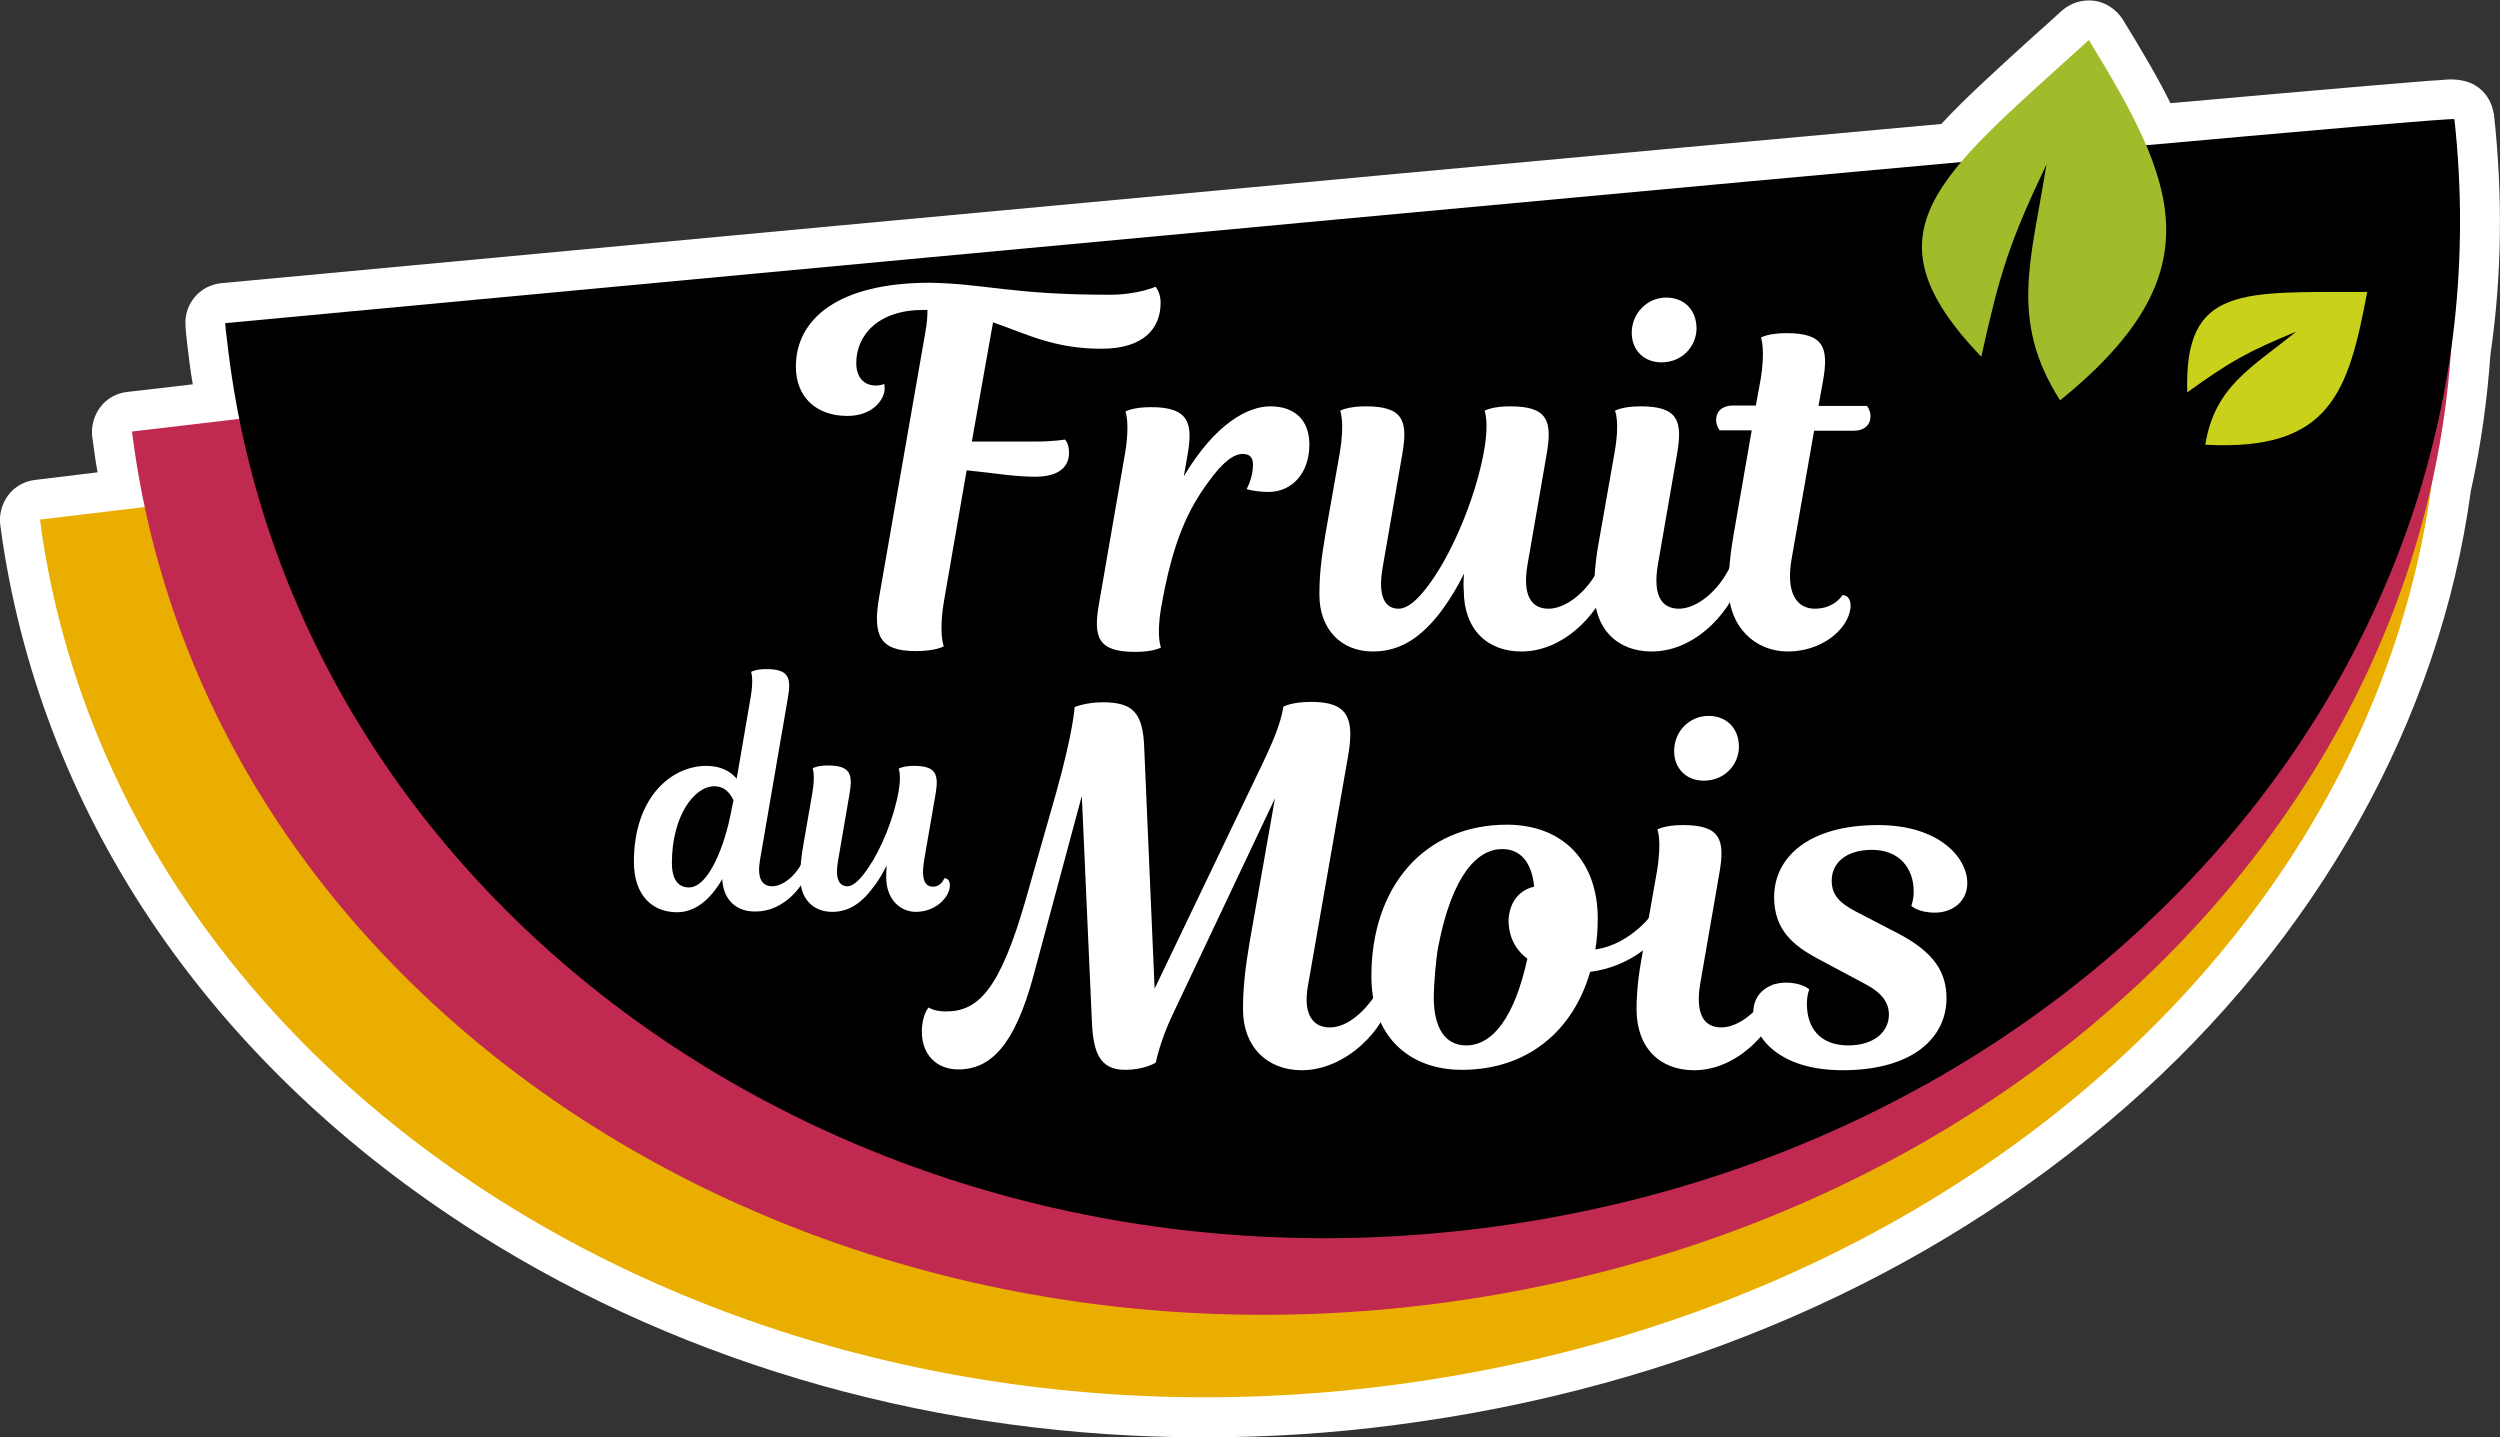
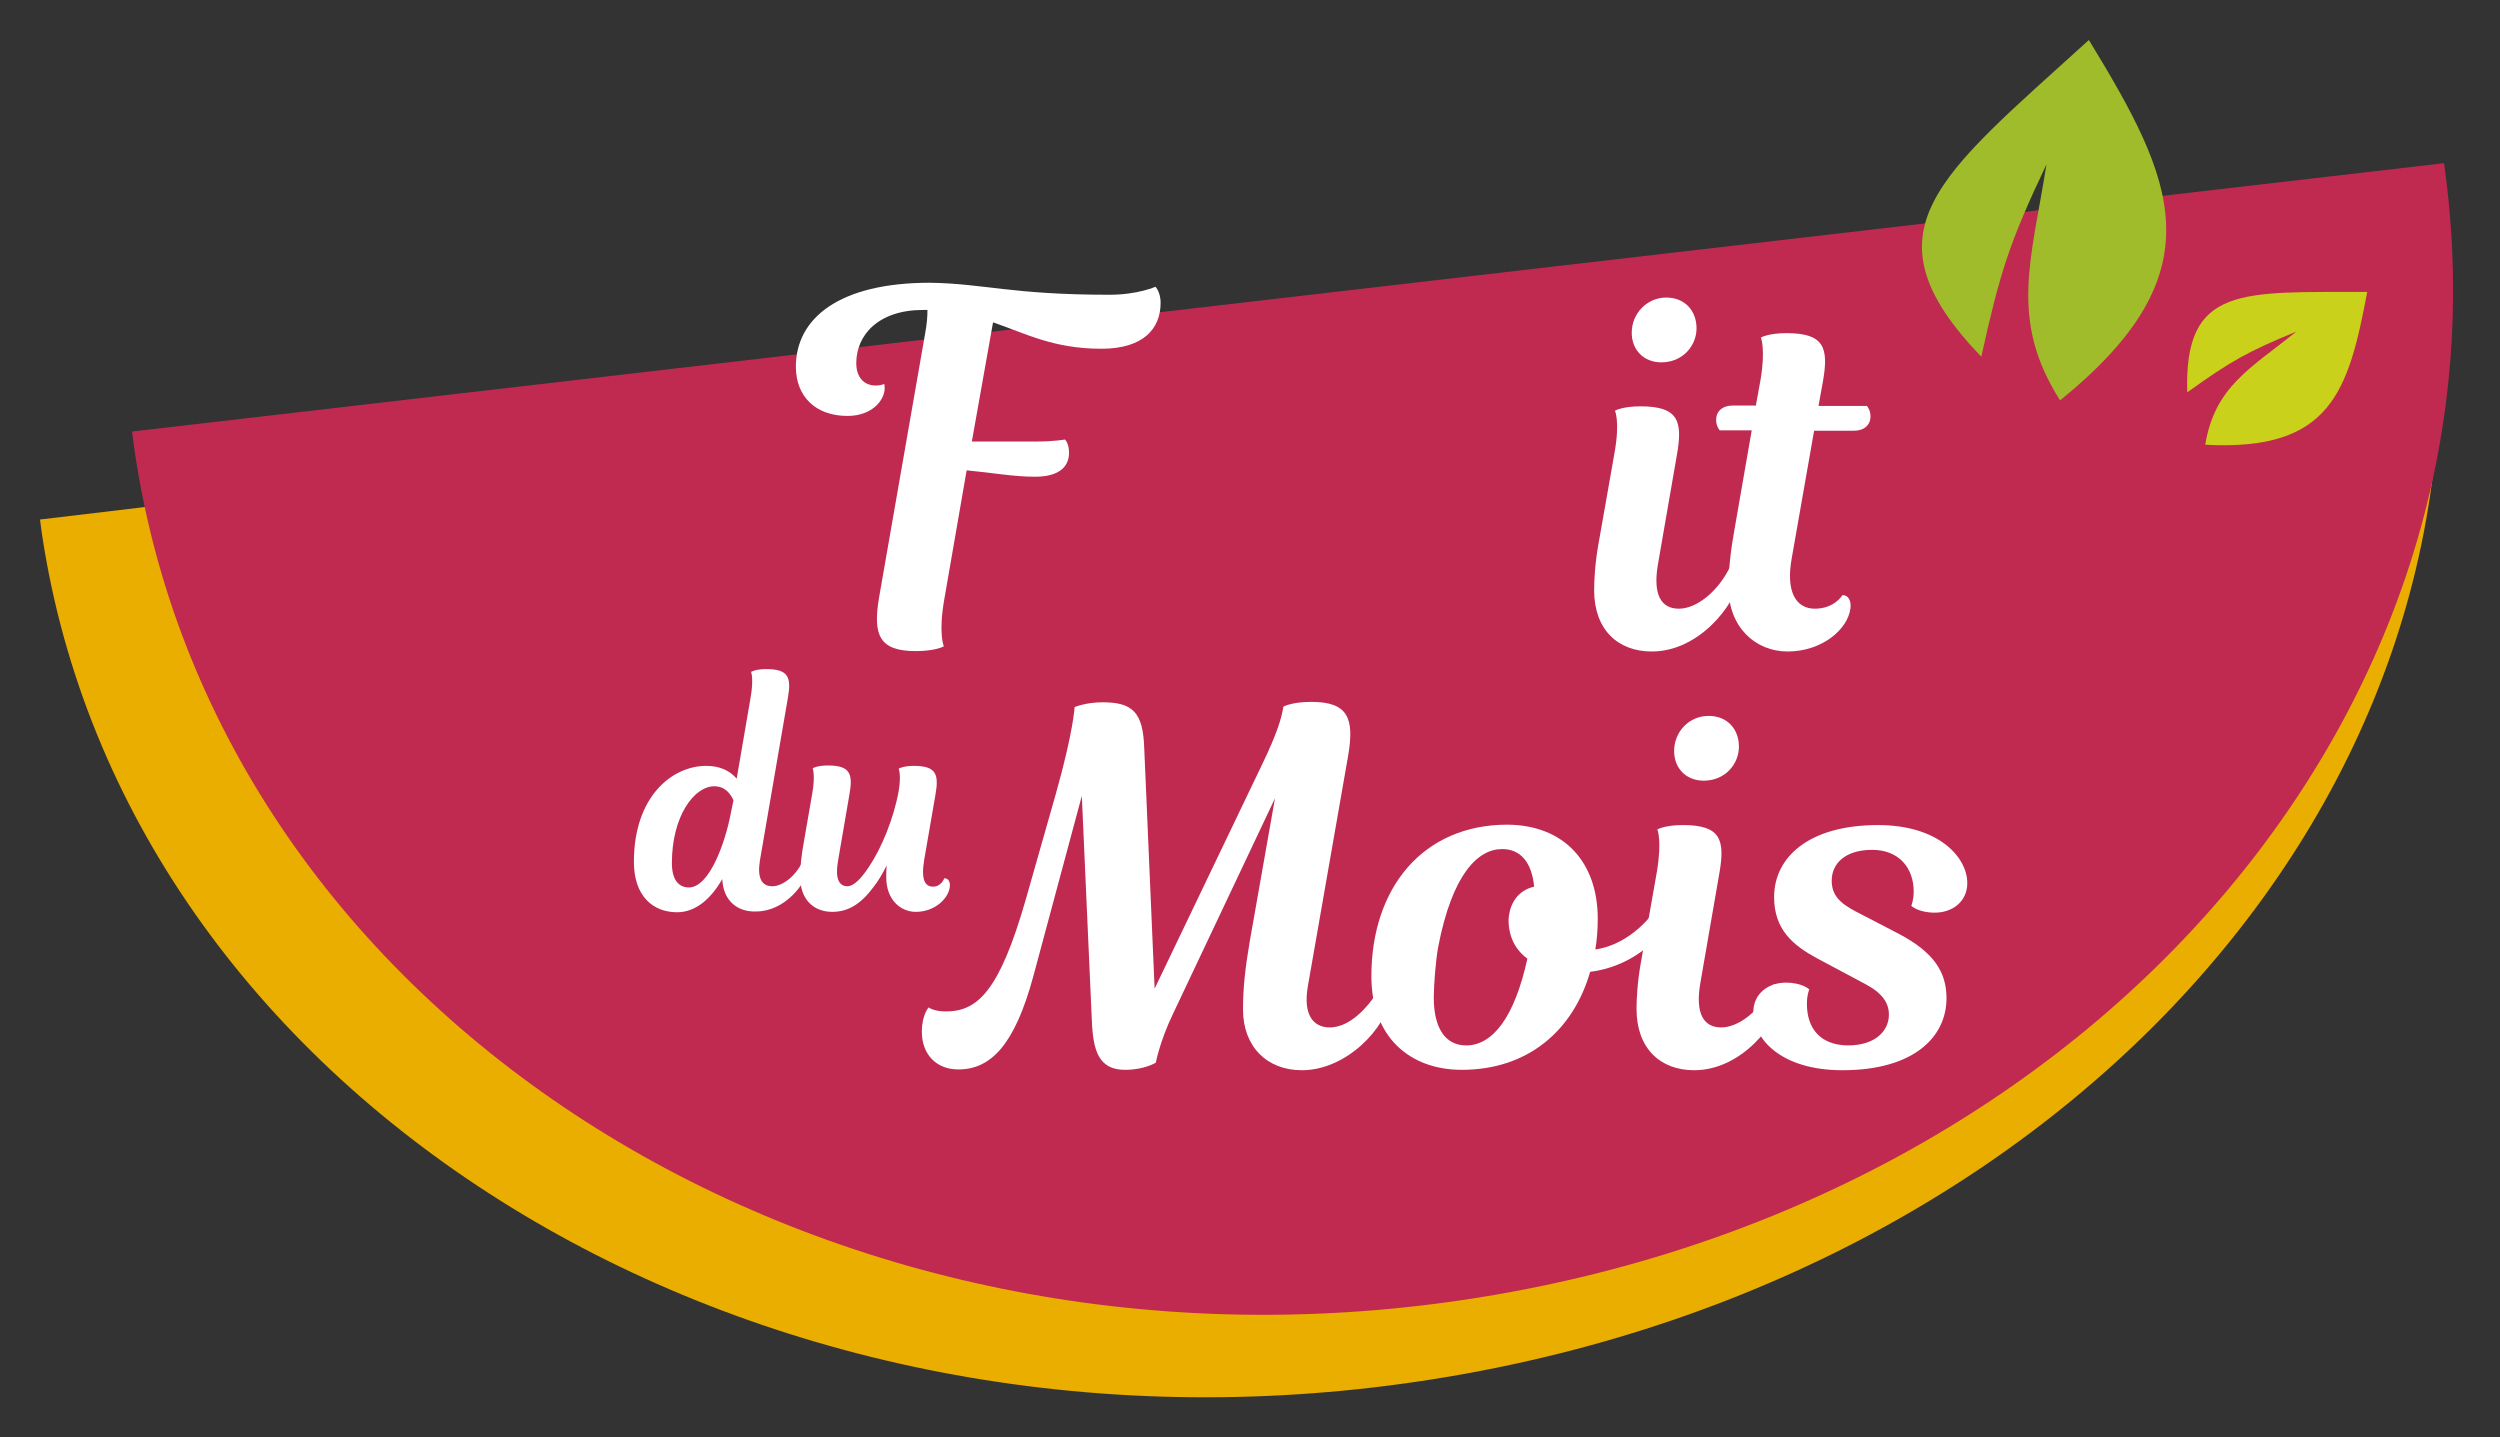
<svg xmlns="http://www.w3.org/2000/svg" x="0px" y="0px" viewBox="0 0 625.1 359.4" style="enable-background:new 0 0 625.1 359.4;" xml:space="preserve">
  <rect x="0" y="0" width="625.1" height="359.4" fill="#333333" stroke="none" />
  <style type="text/css">	.st0{fill:#FFFFFF;}	.st1{fill:#E9AE00;}	.st2{fill:#C02A51;}	.st3{fill:#A0BC2B;}	.st4{fill:#CAD11B;}</style>
  <g id="Calque_1_-_copie">
-     <path class="st0" d="M623.6,28.7c0-0.1,0-0.3-0.1-0.4c-0.2-1.5-1.9-9-11.8-8.4c-1,0.1-2.4,0.2-4.3,0.3c-3.5,0.3-8.8,0.7-15.7,1.3  c-11.5,1-28,2.4-49,4.3c-3.1-6.3-7-12.9-11.9-20.9c-1.6-2.5-4.2-4.3-7.1-4.7c-3-0.4-5.9,0.5-8.2,2.5c-2.4,2.2-4.8,4.4-7.1,6.4  c-8.9,8.1-16.8,15.2-23,21.9C322.8,45.7,58,70.6,55.4,70.8c-5.5,0.5-9.5,5.3-9,10.8l0,0.3c0.1,1.2,0.2,2.5,0.4,4  c0.4,3.4,0.8,6.8,1.4,10.2L31.8,98c-2.7,0.3-5.2,1.7-6.8,3.9c-1.6,2.2-2.3,5-1.9,7.6c0.1,0.5,0.1,0.9,0.2,1.4  c0.1,0.7,0.2,1.5,0.3,2.2c0.2,1.7,0.5,3.3,0.8,5L8.8,120c-2.7,0.3-5.2,1.7-6.8,3.9c-1.6,2.2-2.3,4.9-1.9,7.6  c0.1,0.5,0.1,0.9,0.2,1.4c0.1,0.7,0.2,1.5,0.3,2.2c10.6,70.1,52.8,131.6,118.9,173.4c52.9,33.4,116,50.9,181.6,50.9  c15.8,0,31.8-1,47.8-3.1c70.4-9.1,133.5-36.5,182.5-79.4c47.9-41.9,78.6-96.7,86.4-154.1c2.5-11.2,4.1-22.7,4.9-34.1  C625.6,69,625.8,48.8,623.6,28.7z" />
-   </g>
+     </g>
  <g id="Calque_1">
    <g>
      <path class="st1" d="M10,129.9c0.2,1.2,0.3,2.5,0.5,3.7c20.9,138.9,171.8,234.1,337.1,212.8C512.9,325.1,628.4,198.8,607.5,60   C607.3,58.7,10,129.9,10,129.9" />
-       <path class="st2" d="M33,107.9c0.2,1.2,0.3,2.5,0.5,3.7C53.2,250.5,198.9,346.5,358.9,326s272-146.2,252.2-285.2   C611,39.6,33,107.9,33,107.9" />
-       <path d="M56.3,80.8c0.1,1.2,0.2,2.5,0.4,3.7C72,224,209.5,324,363.7,307.9S629,169.2,613.7,29.8C613.5,28.5,56.3,80.8,56.3,80.8" />
+       <path class="st2" d="M33,107.9c0.2,1.2,0.3,2.5,0.5,3.7C53.2,250.5,198.9,346.5,358.9,326s272-146.2,252.2-285.2   " />
      <path class="st3" d="M515.1,100.1c39.7-32.1,28.6-55,7.2-90.1c-37.7,34.3-57.1,47.7-26.9,79.2c4.7-21.2,7-28.5,16.3-48.1   C507.9,65.1,502.3,80,515.1,100.1" />
      <path class="st4" d="M551.4,111.2c31.4,1.7,35.8-13.3,40.5-38.2c-31.3,0.1-45.8-1.8-45,25.1c10.9-7.8,14.9-10.1,27.3-15.2   C562.6,92.2,553.8,96.7,551.4,111.2" />
    </g>
    <g>
      <path class="st0" d="M277.4,73.7c7.1,0,11.5-2,11.5-2c0.6,0.6,1.3,2.1,1.3,4c0,6.4-4.2,11.5-14.8,11.5c-12,0-18.9-3.8-27.1-6.6   l-5.3,29.8h16.1c4.4,0,7.2-0.5,7.2-0.5s1,1,1,3.3c0,3.2-2.1,6-8.5,6c-5.4,0-10.7-1-17.1-1.6l-5.6,32.3c-1.5,8.6-0.1,11.7-0.1,11.7   s-2,1.2-7,1.2c-9.1,0-10.8-3.9-9.2-13.4l11.5-65.9c0.5-2.7,0.6-4.4,0.6-6h-1.1c-11.2,0-16.7,6.3-16.7,13.3c0,3.4,1.8,5.6,4.9,5.6   c1.3,0,2.1-0.4,2.1-0.4s0.1,0.4,0.1,1.1c0,2.9-3.1,6.9-9.3,6.9c-8,0-12.9-4.9-12.9-12.3c0-12.1,10.8-21,33.5-21   C246.1,70.9,252.9,73.7,277.4,73.7z" />
-       <path class="st0" d="M296,119.1c7.9-13.3,16.1-17.5,21.6-17.5c6,0,9.8,3.3,9.8,9.6c0,6.9-4.2,11.8-10.2,11.8   c-3.2,0-5.5-0.7-5.5-0.7s1.6-2.8,1.6-6.1c0-1.7-0.7-2.7-2.6-2.7c-2,0-4.7,1.6-8.7,7.2c-4.7,6.5-8.7,14.1-11.7,31.4   c-1.2,7.2,0,9.8,0,9.8s-1.8,1.1-6.4,1.1c-9.4,0-10.6-3.6-9.1-12.1l6.5-37.5c1.3-7.7,0.1-10.5,0.1-10.5s1.8-1.1,6.4-1.1   c9.4,0,10.6,3.9,9.1,12.1L296,119.1z" />
-       <path class="st0" d="M366.1,143.4c-1.7,3.4-3.6,6.5-5.5,9.1c-5.2,7-10.6,10.4-17.3,10.4c-8.2,0-13.4-5.8-13.4-14.2   c0-4.5,0.4-8.7,1.5-15.1l3.6-20.4c1.3-7.7,0.1-10.5,0.1-10.5s1.8-1.1,6.4-1.1c9.4,0,10.6,3.6,9.1,12.1l-4.9,28.3   c-1.2,7,0.5,10.2,4,10.2c2.7,0,5.9-3.3,9.1-8.2c5.3-8,10.6-21.1,12.4-32c1.1-6.7,0-9.3,0-9.3s1.8-1.1,6.4-1.1   c9.4,0,10.6,3.6,9.1,12.1l-4.8,27.7c-1.2,7.4,0.9,10.8,5.3,10.8c4.2,0,9.7-4,12.9-10.7c1.6,0,2.7,1,2.3,3.2   c-1.2,6.5-10.1,18.2-22,18.2c-8.5,0-14.4-5.5-14.4-15.3C365.9,146.5,365.9,145.1,366.1,143.4z" />
      <path class="st0" d="M403.7,113.2c1.4-7.9,0.1-10.5,0.1-10.5s1.8-1.1,6.4-1.1c9.4,0,10.6,3.6,9.1,12.1l-4.8,27.7   c-1.2,7.4,0.9,10.8,5.3,10.8c4.2,0,9.7-4,12.9-10.7c1.6,0,2.7,1,2.3,3.2c-1.2,6.5-10.1,18.2-22,18.2c-8.5,0-14.4-5.5-14.4-15.3   c0-2.5,0.2-6.7,1.1-11.7L403.7,113.2z M416.6,74.4c4.7,0,7.6,3.3,7.6,7.7c0,4.3-3.4,8.5-8.8,8.5c-4.4,0-7.4-3.1-7.4-7.4   C408,78.2,412,74.4,416.6,74.4z" />
      <path class="st0" d="M439,101.6l1.2-6.6c1.3-7.7,0.1-10.6,0.1-10.6s1.8-1.1,6.4-1.1c9.4,0,10.6,3.6,9.1,12.1l-1.1,6.1h12.1   c0,0,0.9,1,0.9,2.6c0,2.1-1.5,3.6-4.2,3.6h-9.9l-5.6,31.9c-1.5,8.3,1,12.6,5.8,12.6c4.9,0,6.9-3.4,6.9-3.4c1.4,0,2.2,1.3,2,3.2   c-0.6,5.4-7.2,10.9-15.7,10.9c-8.1,0-14.8-6.1-14.8-16c0-2.8,0.2-7.1,1.3-13.4l4.5-25.9h-8c0,0-0.9-1-0.9-2.6   c0-2.1,1.5-3.6,4.2-3.6h5.7V101.6z" />
      <path class="st0" d="M180.6,219.8c-3.1,5.4-7,8.3-11.3,8.3c-6,0-10.8-4-10.8-12.6c0-16.3,9.5-24,18.1-24c3.4,0,5.9,1.2,7.6,3.2   l3.5-20.4c0.8-4.6,0.1-6.3,0.1-6.3s1.1-0.7,3.8-0.7c5.6,0,6.3,2.1,5.4,7.2l-7,40.7c-0.7,4.4,0.5,6.4,3.1,6.4   c2.5,0,5.8-2.4,7.7-6.4c1,0,1.6,0.6,1.4,1.9c-0.7,3.9-6,10.8-13.1,10.8C184.3,228.1,180.8,225.1,180.6,219.8z M182.7,203.5   l0.7-3.4c-0.7-1.5-2-3.5-4.8-3.5c-5,0-10.6,7.4-10.6,19.2c0,4.1,1.6,6.1,4.3,6.1C177.4,221.8,181.3,210.8,182.7,203.5z" />
      <path class="st0" d="M224.7,197.8c0.7-4,0-5.6,0-5.6s1.1-0.7,3.8-0.7c5.6,0,6.3,2.1,5.4,7.2l-2.8,16.2c-0.9,5.3,0.3,6.8,2.2,6.8   c2.1,0,2.8-2.1,2.8-2.1c1,0,1.5,0.8,1.4,2.1c-0.3,2.9-3.7,6.3-8.5,6.3c-3.8,0-7.4-3-7.4-8.6c0-1,0-1.9,0.1-3c-1,2-2.1,3.9-3.3,5.4   c-3.1,4.2-6.3,6.2-10.3,6.2c-4.9,0-8-3.4-8-8.5c0-2.7,0.2-5.2,0.9-9l2.1-12.1c0.8-4.6,0.1-6.3,0.1-6.3s1.1-0.7,3.8-0.7   c5.6,0,6.3,2.1,5.4,7.2l-2.9,16.9c-0.7,4.2,0.3,6.1,2.4,6.1c1.6,0,3.5-2,5.4-4.9C220.4,212.1,223.5,204.6,224.7,197.8z" />
      <path class="st0" d="M264,198.5c4.4-15.6,4.7-21.7,4.7-21.7s2.8-1.2,7-1.2c7.5,0,10.1,2.5,10.4,11.4l2.6,60.2l26.9-56.1   c3.9-8.1,4.8-11.5,5.3-14.4c0,0,2-1.2,7-1.2c9.1,0,10.8,4,9.2,13.4L327,246.7c-1.2,7.1,1.4,10.2,5.5,10.2c6,0,11.2-7.2,12.9-10.7   c1.8,0,2.6,1.2,2.3,3.2c-1.1,7.5-10.9,18.2-22.2,18.2c-8.7,0-14.7-5.9-14.7-15.2c0-5.6,0.6-10.6,1.7-17.1l6.3-35.7l-25.6,54.1   c-3.2,6.7-4.2,12-4.2,12s-2.8,1.8-7.7,1.8c-6.6,0-8-4.8-8.3-12.4l-2.5-56.1l-12.1,45c-4.7,17.4-10.7,23.4-18.8,23.4   c-5.5,0-9.1-3.8-9.1-9.4c0-4.3,1.7-6.1,1.7-6.1s1.3,1,4.3,1c8,0,13.4-5.2,19.9-27.7L264,198.5z" />
      <path class="st0" d="M399.5,229.7c0,2.7-0.2,5.3-0.6,7.7c9.2-1.3,14.8-9.6,14.8-9.6c1.6,0,2.5,1.2,2.2,3.1   c-0.7,4.3-8.5,10.9-18.3,12.1c-4.2,14.6-15.5,24.5-32.1,24.5c-13,0-22.6-8.2-22.6-23.4c0-22.2,13-37.9,34-37.9   C391.2,206.3,399.5,215.7,399.5,229.7z M383.6,221.7c-0.6-6.1-3.4-9.4-8-9.4c-6.1,0-12.5,6.3-16,24.5c-0.6,3.2-1.1,9.6-1.1,12.6   c0,7.7,2.9,12,8.1,12c6.6,0,12.1-7,15.3-21.7c-3.1-2.3-4.7-5.6-4.7-9.7C377.4,225.9,379.6,222.6,383.6,221.7z" />
      <path class="st0" d="M414.3,217.9c1.3-7.9,0.1-10.5,0.1-10.5s1.8-1.1,6.4-1.1c9.4,0,10.6,3.6,9.1,12.1l-4.8,27.7   c-1.2,7.4,0.9,10.8,5.3,10.8c4.2,0,9.7-4,12.9-10.7c1.6,0,2.7,1,2.3,3.2c-1.2,6.5-10.1,18.2-22,18.2c-8.5,0-14.4-5.5-14.4-15.3   c0-2.5,0.2-6.7,1.1-11.7L414.3,217.9z M427.2,179c4.7,0,7.6,3.3,7.6,7.7c0,4.3-3.4,8.5-8.8,8.5c-4.4,0-7.4-3.1-7.4-7.4   C418.6,182.8,422.5,179,427.2,179z" />
      <path class="st0" d="M474.6,233.4c9,4.7,12.1,9.7,12.1,16.2c0,9.7-8.2,18-26,18c-15.7,0-22.3-8.1-22.3-14.5c0-4.7,3.8-7.4,8.1-7.4   c4.2,0,5.9,1.7,5.9,1.7s-0.6,1.3-0.6,3.6c0,6,3.2,10.3,10.2,10.4c7,0,10.3-3.7,10.3-7.7c0-2.9-1.6-5.4-6-7.7l-12-6.4   c-5.9-3.2-10.7-7.1-10.7-15.3c0-9.9,8.6-18,26-18c15.2,0,22.3,8.1,22.3,14.5c0,4.7-3.8,7.4-8.1,7.4c-4.2,0-5.9-1.7-5.9-1.7   s0.6-1.4,0.6-3.6c0-5.8-3.6-10.4-10.4-10.4c-6.7,0-10.1,3.4-10.1,7.7c0,3.6,2,5.6,6,7.7L474.6,233.4z" />
    </g>
  </g>
</svg>